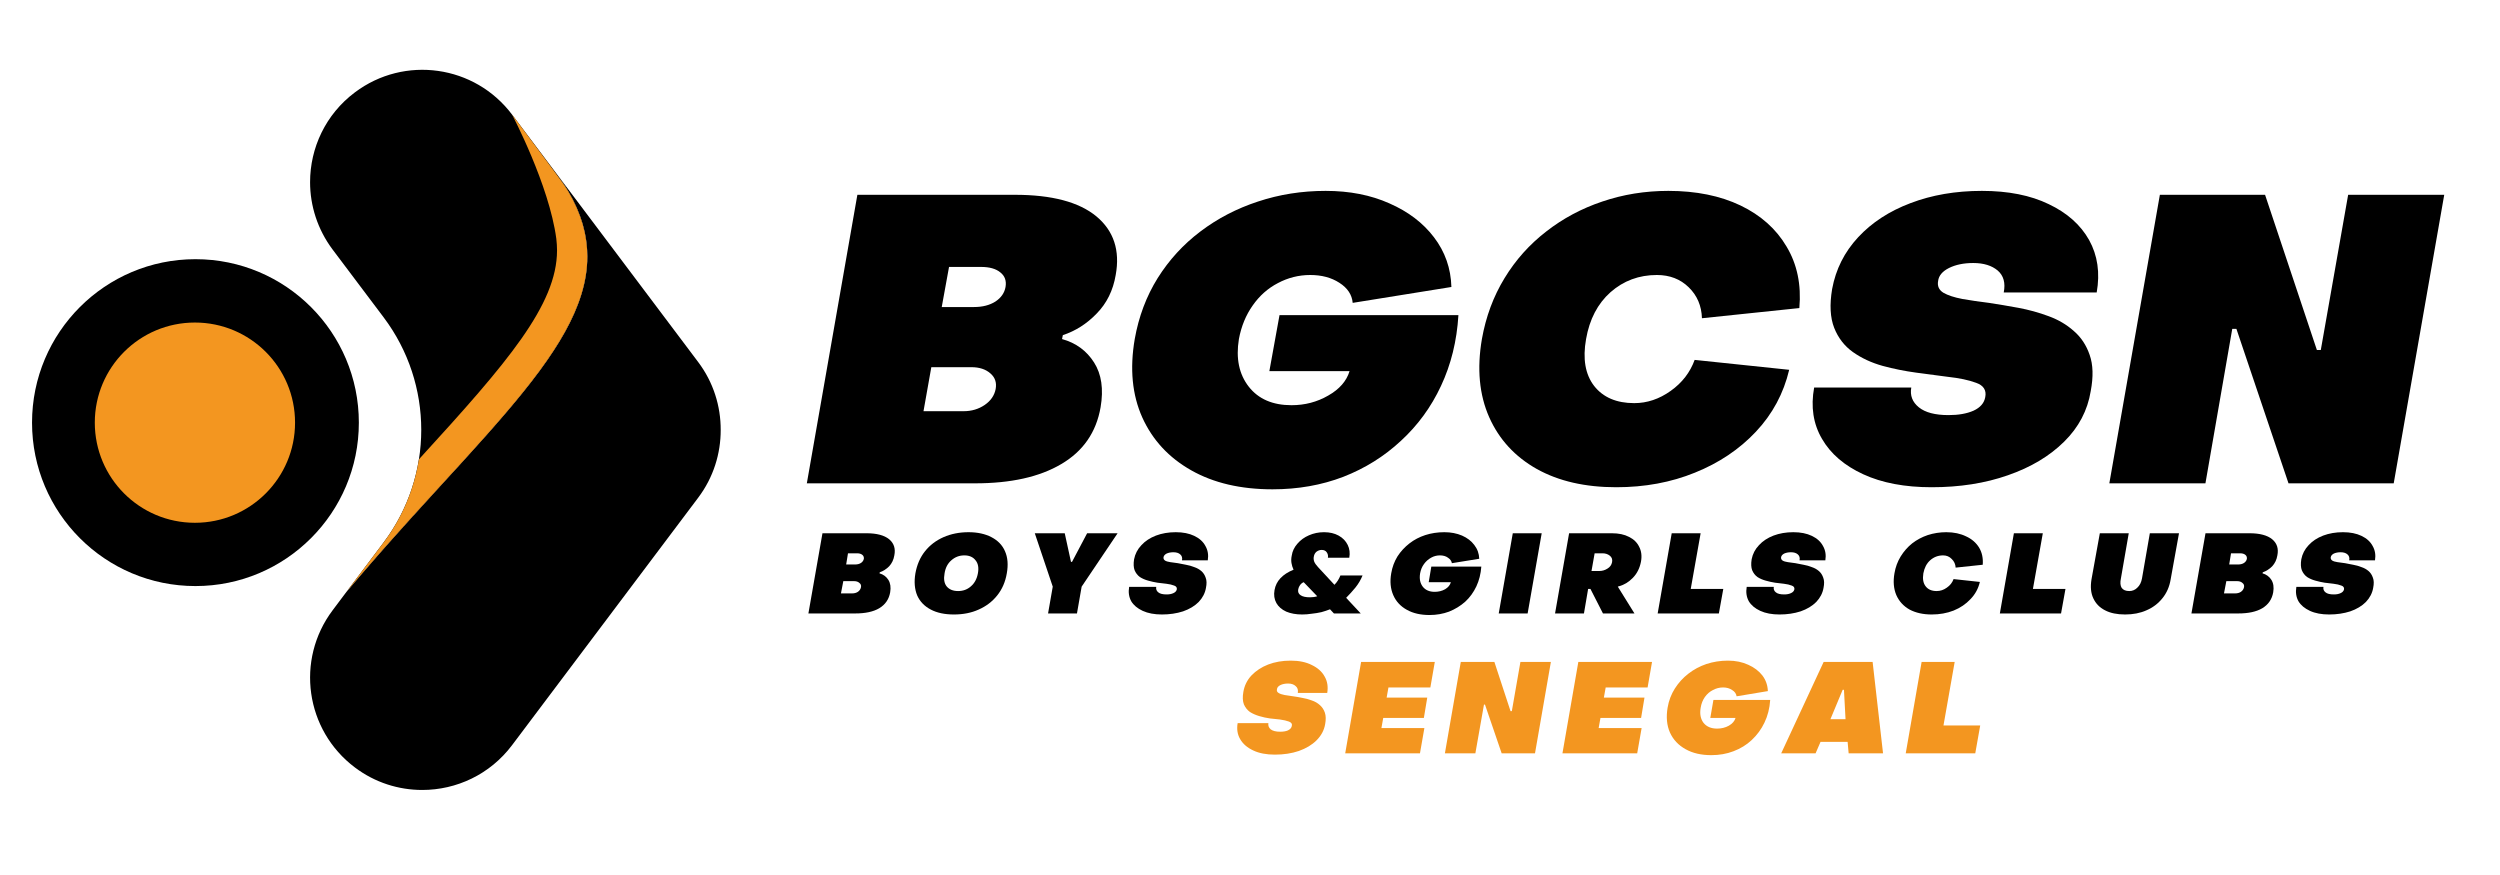
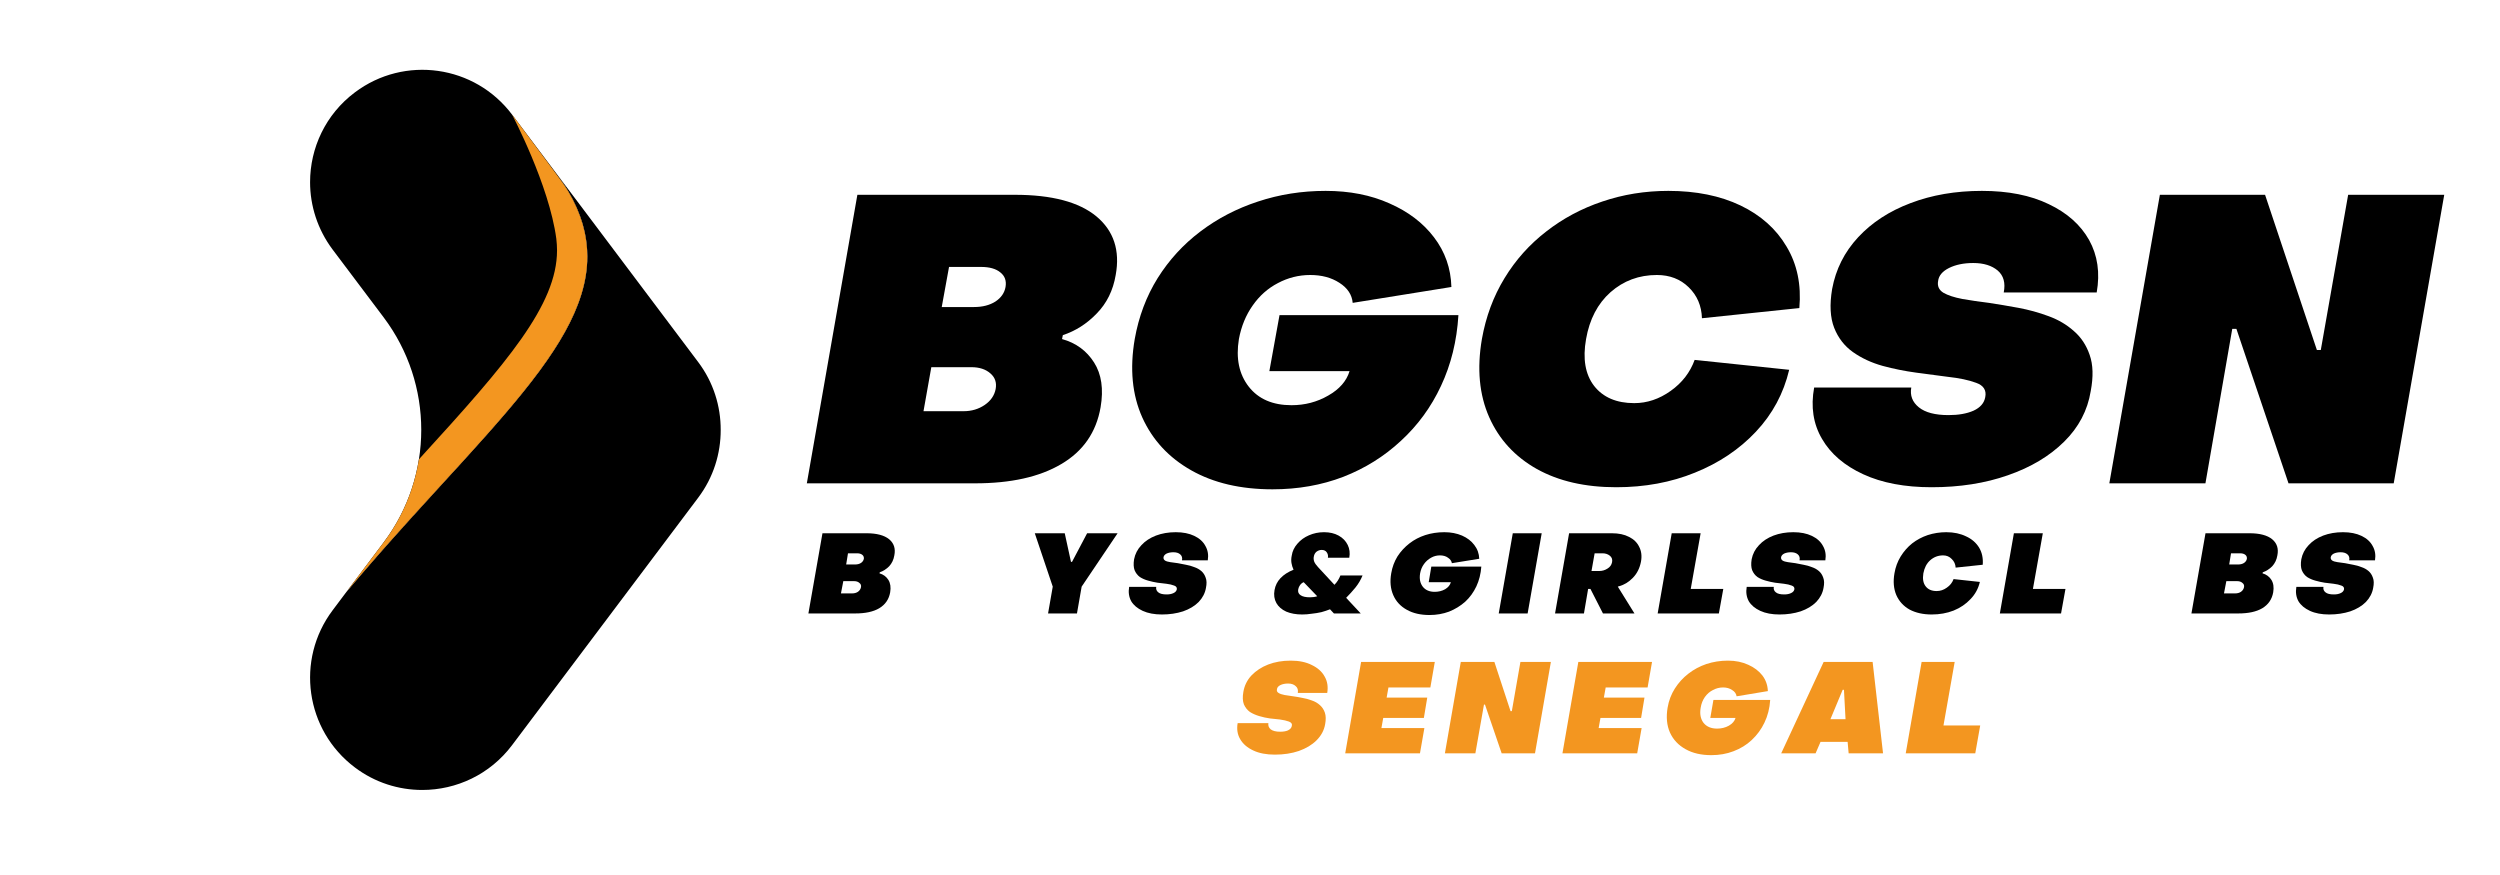
<svg xmlns="http://www.w3.org/2000/svg" width="200" viewBox="0 0 150 52.5" height="70" preserveAspectRatio="xMidYMid meet">
  <defs>
    <g />
    <clipPath id="9143e68b22">
      <path d="M 18 10 L 43.27 10 L 43.27 47.984 L 18 47.984 Z M 18 10 " clip-rule="nonzero" />
    </clipPath>
    <clipPath id="5a84f7311e">
      <path d="M 1.922 15.551 L 21.531 15.551 L 21.531 35.164 L 1.922 35.164 Z M 1.922 15.551 " clip-rule="nonzero" />
    </clipPath>
    <clipPath id="deb9ca6ff3">
-       <path d="M 11.727 15.551 C 6.312 15.551 1.922 19.941 1.922 25.359 C 1.922 30.773 6.312 35.164 11.727 35.164 C 17.141 35.164 21.531 30.773 21.531 25.359 C 21.531 19.941 17.141 15.551 11.727 15.551 Z M 11.727 15.551 " clip-rule="nonzero" />
-     </clipPath>
+       </clipPath>
    <clipPath id="ea6efb403d">
      <path d="M 5.688 19.352 L 17.703 19.352 L 17.703 31.367 L 5.688 31.367 Z M 5.688 19.352 " clip-rule="nonzero" />
    </clipPath>
    <clipPath id="ae2e6dd8b4">
-       <path d="M 11.695 19.352 C 8.375 19.352 5.688 22.039 5.688 25.359 C 5.688 28.676 8.375 31.367 11.695 31.367 C 15.012 31.367 17.703 28.676 17.703 25.359 C 17.703 22.039 15.012 19.352 11.695 19.352 Z M 11.695 19.352 " clip-rule="nonzero" />
-     </clipPath>
+       </clipPath>
  </defs>
  <path fill="#000000" d="M 20.801 35.496 L 23.02 32.543 C 26.027 28.547 26.027 23.039 23.02 19.043 L 19.957 14.973 C 19.047 13.758 18.605 12.336 18.605 10.93 C 18.605 8.883 19.531 6.863 21.293 5.543 C 24.266 3.305 28.488 3.902 30.723 6.875 L 33.453 10.504 C 39.055 18.191 30.562 23.887 20.801 35.496 " fill-opacity="1" fill-rule="nonzero" />
  <g clip-path="url(#9143e68b22)">
    <path fill="#000000" d="M 25.336 47.398 C 23.926 47.398 22.504 46.961 21.293 46.047 C 18.32 43.812 17.723 39.59 19.957 36.617 L 20.793 35.504 L 20.801 35.496 C 30.562 23.887 39.055 18.191 33.453 10.504 L 41.891 21.723 C 42.809 22.941 43.246 24.375 43.242 25.793 C 43.246 27.211 42.809 28.645 41.891 29.863 L 30.723 44.711 C 29.398 46.473 27.379 47.398 25.336 47.398 " fill-opacity="1" fill-rule="nonzero" />
  </g>
  <path fill="#000000" d="M 20.801 35.496 C 21.051 35.199 21.297 34.906 21.547 34.617 C 21.539 34.625 21.535 34.629 21.527 34.637 C 21.289 34.918 21.043 35.207 20.801 35.496 M 20.855 35.422 L 23.016 32.547 C 24.148 31.043 24.852 29.328 25.133 27.559 C 25.137 27.559 25.137 27.559 25.137 27.559 C 24.855 29.324 24.148 31.043 23.02 32.543 L 20.855 35.422 M 23.34 32.562 C 23.836 32.004 24.32 31.465 24.801 30.934 C 24.328 31.457 23.844 31.996 23.355 32.543 C 23.352 32.551 23.348 32.555 23.34 32.562 M 24.805 30.93 C 24.809 30.926 24.809 30.926 24.812 30.922 C 24.809 30.926 24.809 30.926 24.805 30.93 M 24.82 30.914 L 24.82 30.914 " fill-opacity="1" fill-rule="nonzero" />
  <path fill="#f39620" d="M 20.801 35.496 L 20.855 35.422 L 23.02 32.543 C 24.148 31.043 24.855 29.324 25.137 27.559 C 25.172 27.516 25.211 27.477 25.246 27.438 C 30.418 21.781 33.422 18.297 33.422 15.023 C 33.422 14.789 33.406 14.559 33.379 14.324 C 32.949 11.086 30.723 6.875 30.723 6.875 C 31.605 8.062 33.484 10.57 33.738 10.941 C 33.883 11.152 34.023 11.363 34.098 11.492 C 34.883 12.828 35.238 14.117 35.238 15.395 C 35.238 18.375 33.309 21.309 30.359 24.762 C 30.25 24.891 30.137 25.02 30.023 25.152 C 29.941 25.25 29.852 25.352 29.766 25.449 C 29.559 25.688 29.344 25.926 29.129 26.172 C 29.113 26.188 29.102 26.203 29.086 26.219 C 28.844 26.492 28.594 26.77 28.34 27.051 C 28.266 27.133 28.195 27.211 28.121 27.293 C 27.922 27.512 27.723 27.734 27.52 27.957 C 27.359 28.133 27.199 28.305 27.035 28.484 C 26.324 29.262 25.582 30.07 24.82 30.914 C 24.816 30.918 24.812 30.922 24.812 30.922 C 24.809 30.926 24.809 30.926 24.805 30.93 C 24.805 30.93 24.801 30.934 24.801 30.934 C 24.32 31.465 23.836 32.004 23.34 32.562 C 23.199 32.723 23.055 32.883 22.91 33.047 C 22.68 33.309 22.449 33.574 22.215 33.844 C 21.992 34.098 21.77 34.355 21.547 34.617 C 21.297 34.906 21.051 35.199 20.801 35.496 " fill-opacity="1" fill-rule="nonzero" />
  <path fill="#000000" d="M 20.801 35.496 C 21.043 35.207 21.289 34.918 21.527 34.637 C 21.285 34.922 21.043 35.207 20.801 35.496 M 23.355 32.543 C 23.844 31.996 24.328 31.457 24.801 30.934 C 24.801 30.934 24.805 30.93 24.805 30.93 C 24.809 30.926 24.809 30.926 24.812 30.922 C 24.812 30.922 24.816 30.918 24.82 30.914 C 25.582 30.07 26.324 29.262 27.035 28.484 C 25.875 29.754 24.637 31.102 23.355 32.543 M 28.34 27.051 C 28.594 26.77 28.844 26.492 29.086 26.219 C 28.844 26.492 28.594 26.77 28.34 27.051 M 29.766 25.449 C 29.852 25.352 29.941 25.25 30.023 25.152 C 29.961 25.227 29.895 25.301 29.828 25.375 C 29.809 25.402 29.789 25.426 29.766 25.449 " fill-opacity="1" fill-rule="nonzero" />
  <g clip-path="url(#5a84f7311e)">
    <g clip-path="url(#deb9ca6ff3)">
      <path fill="#000000" d="M 1.922 15.551 L 21.531 15.551 L 21.531 35.164 L 1.922 35.164 Z M 1.922 15.551 " fill-opacity="1" fill-rule="nonzero" />
    </g>
  </g>
  <g clip-path="url(#ea6efb403d)">
    <g clip-path="url(#ae2e6dd8b4)">
      <path fill="#f39620" d="M 5.688 19.352 L 17.703 19.352 L 17.703 31.367 L 5.688 31.367 Z M 5.688 19.352 " fill-opacity="1" fill-rule="nonzero" />
    </g>
  </g>
  <g fill="#000000" fill-opacity="1">
    <g transform="translate(48.551, 29)">
      <g>
        <path d="M -0.141 0 L 2.891 -17.312 L 12.344 -17.312 C 14.562 -17.312 16.191 -16.879 17.234 -16.016 C 18.273 -15.148 18.66 -13.977 18.391 -12.5 C 18.234 -11.57 17.852 -10.801 17.25 -10.188 C 16.656 -9.57 15.977 -9.141 15.219 -8.891 L 15.172 -8.656 C 16.004 -8.426 16.645 -7.957 17.094 -7.25 C 17.539 -6.551 17.672 -5.656 17.484 -4.562 C 17.223 -3.062 16.438 -1.926 15.125 -1.156 C 13.82 -0.383 12.098 0 9.953 0 Z M 7.953 -10.578 L 9.891 -10.578 C 10.398 -10.578 10.828 -10.688 11.172 -10.906 C 11.516 -11.133 11.719 -11.426 11.781 -11.781 C 11.844 -12.156 11.738 -12.445 11.469 -12.656 C 11.207 -12.875 10.82 -12.984 10.312 -12.984 L 8.391 -12.984 Z M 6.859 -4.328 L 9.266 -4.328 C 9.742 -4.328 10.164 -4.453 10.531 -4.703 C 10.895 -4.953 11.113 -5.27 11.188 -5.656 C 11.258 -6.039 11.156 -6.352 10.875 -6.594 C 10.594 -6.844 10.211 -6.969 9.734 -6.969 L 7.328 -6.969 Z M 6.859 -4.328 " />
      </g>
    </g>
  </g>
  <g fill="#000000" fill-opacity="1">
    <g transform="translate(67.193, 29)">
      <g>
        <path d="M 9.156 0.359 C 7.25 0.359 5.625 -0.02 4.281 -0.781 C 2.938 -1.539 1.957 -2.598 1.344 -3.953 C 0.738 -5.305 0.586 -6.875 0.891 -8.656 C 1.129 -10 1.586 -11.219 2.266 -12.312 C 2.953 -13.406 3.805 -14.336 4.828 -15.109 C 5.859 -15.891 7.008 -16.488 8.281 -16.906 C 9.562 -17.332 10.914 -17.547 12.344 -17.547 C 13.781 -17.547 15.055 -17.297 16.172 -16.797 C 17.297 -16.305 18.188 -15.629 18.844 -14.766 C 19.508 -13.898 19.859 -12.906 19.891 -11.781 L 13.969 -10.828 C 13.926 -11.316 13.66 -11.719 13.172 -12.031 C 12.691 -12.344 12.109 -12.5 11.422 -12.5 C 10.734 -12.5 10.086 -12.336 9.484 -12.016 C 8.879 -11.703 8.375 -11.254 7.969 -10.672 C 7.562 -10.098 7.285 -9.426 7.141 -8.656 C 6.953 -7.5 7.148 -6.547 7.734 -5.797 C 8.316 -5.055 9.172 -4.688 10.297 -4.688 C 11.098 -4.688 11.832 -4.879 12.5 -5.266 C 13.176 -5.648 13.602 -6.141 13.781 -6.734 L 8.969 -6.734 L 9.578 -10.094 L 20.312 -10.094 C 20.219 -8.539 19.867 -7.125 19.266 -5.844 C 18.672 -4.57 17.867 -3.473 16.859 -2.547 C 15.859 -1.617 14.707 -0.898 13.406 -0.391 C 12.102 0.109 10.688 0.359 9.156 0.359 Z M 9.156 0.359 " />
      </g>
    </g>
  </g>
  <g fill="#000000" fill-opacity="1">
    <g transform="translate(88.023, 29)">
      <g>
        <path d="M 8.953 0.234 C 7.086 0.234 5.5 -0.129 4.188 -0.859 C 2.875 -1.598 1.922 -2.633 1.328 -3.969 C 0.734 -5.312 0.586 -6.875 0.891 -8.656 C 1.129 -10 1.582 -11.219 2.25 -12.312 C 2.914 -13.406 3.75 -14.336 4.75 -15.109 C 5.75 -15.891 6.867 -16.488 8.109 -16.906 C 9.359 -17.332 10.68 -17.547 12.078 -17.547 C 13.742 -17.547 15.188 -17.254 16.406 -16.672 C 17.625 -16.086 18.547 -15.266 19.172 -14.203 C 19.805 -13.148 20.062 -11.922 19.938 -10.516 L 14.094 -9.906 C 14.07 -10.656 13.805 -11.273 13.297 -11.766 C 12.797 -12.254 12.16 -12.5 11.391 -12.5 C 10.316 -12.5 9.391 -12.156 8.609 -11.469 C 7.836 -10.781 7.348 -9.844 7.141 -8.656 C 6.93 -7.469 7.094 -6.531 7.625 -5.844 C 8.164 -5.156 8.969 -4.812 10.031 -4.812 C 10.801 -4.812 11.531 -5.055 12.219 -5.547 C 12.906 -6.035 13.383 -6.656 13.656 -7.406 L 19.328 -6.812 C 18.992 -5.395 18.328 -4.156 17.328 -3.094 C 16.336 -2.039 15.117 -1.223 13.672 -0.641 C 12.234 -0.055 10.66 0.234 8.953 0.234 Z M 8.953 0.234 " />
      </g>
    </g>
  </g>
  <g fill="#000000" fill-opacity="1">
    <g transform="translate(108.396, 29)">
      <g>
        <path d="M 7.5 0.234 C 5.895 0.234 4.523 -0.023 3.391 -0.547 C 2.266 -1.066 1.441 -1.773 0.922 -2.672 C 0.398 -3.566 0.242 -4.594 0.453 -5.75 L 6.281 -5.75 C 6.195 -5.27 6.348 -4.875 6.734 -4.562 C 7.117 -4.25 7.711 -4.094 8.516 -4.094 C 9.109 -4.094 9.609 -4.18 10.016 -4.359 C 10.422 -4.547 10.656 -4.816 10.719 -5.172 C 10.801 -5.586 10.617 -5.875 10.172 -6.031 C 9.734 -6.195 9.164 -6.316 8.469 -6.391 C 7.883 -6.473 7.254 -6.555 6.578 -6.641 C 5.898 -6.734 5.227 -6.867 4.562 -7.047 C 3.895 -7.234 3.301 -7.508 2.781 -7.875 C 2.27 -8.238 1.895 -8.723 1.656 -9.328 C 1.414 -9.941 1.375 -10.719 1.531 -11.656 C 1.75 -12.844 2.27 -13.879 3.094 -14.766 C 3.914 -15.648 4.961 -16.332 6.234 -16.812 C 7.516 -17.301 8.941 -17.547 10.516 -17.547 C 12.098 -17.547 13.438 -17.281 14.531 -16.75 C 15.633 -16.227 16.441 -15.508 16.953 -14.594 C 17.461 -13.676 17.613 -12.629 17.406 -11.453 L 11.828 -11.453 C 11.941 -12.023 11.82 -12.461 11.469 -12.766 C 11.113 -13.066 10.625 -13.219 10 -13.219 C 9.426 -13.219 8.941 -13.117 8.547 -12.922 C 8.148 -12.723 7.93 -12.461 7.891 -12.141 C 7.836 -11.836 7.941 -11.602 8.203 -11.438 C 8.473 -11.281 8.852 -11.156 9.344 -11.062 C 9.832 -10.977 10.363 -10.898 10.938 -10.828 C 11.5 -10.742 12.086 -10.645 12.703 -10.531 C 13.328 -10.414 13.93 -10.25 14.516 -10.031 C 15.098 -9.82 15.602 -9.523 16.031 -9.141 C 16.469 -8.766 16.785 -8.285 16.984 -7.703 C 17.191 -7.117 17.211 -6.395 17.047 -5.531 C 16.859 -4.375 16.328 -3.363 15.453 -2.5 C 14.578 -1.633 13.453 -0.961 12.078 -0.484 C 10.711 -0.004 9.188 0.234 7.5 0.234 Z M 7.5 0.234 " />
      </g>
    </g>
  </g>
  <g fill="#000000" fill-opacity="1">
    <g transform="translate(126.701, 29)">
      <g>
        <path d="M -0.141 0 L 2.891 -17.312 L 9.203 -17.312 L 12.312 -8 L 12.547 -8 L 14.188 -17.312 L 19.953 -17.312 L 16.922 0 L 10.609 0 L 7.484 -9.266 L 7.234 -9.266 L 5.625 0 Z M -0.141 0 " />
      </g>
    </g>
  </g>
  <g fill="#000000" fill-opacity="1">
    <g transform="translate(48.551, 36.807)">
      <g>
        <path d="M -0.047 0 L 0.797 -4.812 L 3.438 -4.812 C 4.051 -4.812 4.504 -4.691 4.797 -4.453 C 5.086 -4.211 5.191 -3.891 5.109 -3.484 C 5.066 -3.223 4.961 -3.004 4.797 -2.828 C 4.629 -2.66 4.441 -2.539 4.234 -2.469 L 4.219 -2.406 C 4.445 -2.344 4.625 -2.211 4.75 -2.016 C 4.875 -1.816 4.91 -1.566 4.859 -1.266 C 4.785 -0.848 4.566 -0.531 4.203 -0.312 C 3.848 -0.102 3.367 0 2.766 0 Z M 2.219 -2.938 L 2.75 -2.938 C 2.895 -2.938 3.016 -2.969 3.109 -3.031 C 3.203 -3.094 3.258 -3.176 3.281 -3.281 C 3.289 -3.383 3.258 -3.461 3.188 -3.516 C 3.113 -3.578 3.008 -3.609 2.875 -3.609 L 2.328 -3.609 Z M 1.906 -1.203 L 2.578 -1.203 C 2.711 -1.203 2.828 -1.234 2.922 -1.297 C 3.023 -1.367 3.086 -1.461 3.109 -1.578 C 3.129 -1.68 3.098 -1.766 3.016 -1.828 C 2.941 -1.898 2.836 -1.938 2.703 -1.938 L 2.047 -1.938 Z M 1.906 -1.203 " />
      </g>
    </g>
  </g>
  <g fill="#000000" fill-opacity="1">
    <g transform="translate(54.674, 36.807)">
      <g>
-         <path d="M 2.562 0.062 C 2.008 0.062 1.547 -0.035 1.172 -0.234 C 0.797 -0.43 0.523 -0.711 0.359 -1.078 C 0.203 -1.453 0.164 -1.895 0.25 -2.406 C 0.344 -2.926 0.535 -3.367 0.828 -3.734 C 1.117 -4.098 1.488 -4.379 1.938 -4.578 C 2.383 -4.773 2.883 -4.875 3.438 -4.875 C 3.977 -4.875 4.438 -4.773 4.812 -4.578 C 5.195 -4.379 5.469 -4.098 5.625 -3.734 C 5.789 -3.367 5.828 -2.926 5.734 -2.406 C 5.648 -1.895 5.457 -1.453 5.156 -1.078 C 4.863 -0.711 4.492 -0.43 4.047 -0.234 C 3.609 -0.035 3.113 0.062 2.562 0.062 Z M 2.812 -1.344 C 3.113 -1.344 3.367 -1.438 3.578 -1.625 C 3.797 -1.812 3.938 -2.07 4 -2.406 C 4.062 -2.738 4.016 -3 3.859 -3.188 C 3.711 -3.383 3.488 -3.484 3.188 -3.484 C 2.883 -3.484 2.625 -3.383 2.406 -3.188 C 2.188 -3 2.051 -2.738 2 -2.406 C 1.938 -2.07 1.977 -1.812 2.125 -1.625 C 2.281 -1.438 2.508 -1.344 2.812 -1.344 Z M 2.812 -1.344 " />
-       </g>
+         </g>
    </g>
  </g>
  <g fill="#000000" fill-opacity="1">
    <g transform="translate(61.54, 36.807)">
      <g>
        <path d="M 1.344 0 L 1.625 -1.609 L 0.547 -4.812 L 2.344 -4.812 L 2.719 -3.094 L 2.781 -3.094 L 3.688 -4.812 L 5.516 -4.812 L 3.359 -1.609 L 3.078 0 Z M 1.344 0 " />
      </g>
    </g>
  </g>
  <g fill="#000000" fill-opacity="1">
    <g transform="translate(67.623, 36.807)">
      <g>
        <path d="M 2.094 0.062 C 1.645 0.062 1.258 -0.008 0.938 -0.156 C 0.625 -0.301 0.395 -0.492 0.25 -0.734 C 0.113 -0.984 0.07 -1.27 0.125 -1.594 L 1.75 -1.594 C 1.727 -1.457 1.77 -1.348 1.875 -1.266 C 1.977 -1.18 2.145 -1.141 2.375 -1.141 C 2.531 -1.141 2.664 -1.164 2.781 -1.219 C 2.895 -1.27 2.961 -1.344 2.984 -1.438 C 3.004 -1.551 2.953 -1.629 2.828 -1.672 C 2.703 -1.723 2.547 -1.758 2.359 -1.781 C 2.191 -1.801 2.016 -1.82 1.828 -1.844 C 1.641 -1.875 1.453 -1.914 1.266 -1.969 C 1.078 -2.02 0.91 -2.094 0.766 -2.188 C 0.629 -2.289 0.523 -2.426 0.453 -2.594 C 0.391 -2.758 0.379 -2.977 0.422 -3.25 C 0.484 -3.57 0.629 -3.852 0.859 -4.094 C 1.086 -4.344 1.379 -4.535 1.734 -4.672 C 2.086 -4.805 2.484 -4.875 2.922 -4.875 C 3.359 -4.875 3.727 -4.801 4.031 -4.656 C 4.344 -4.508 4.566 -4.305 4.703 -4.047 C 4.848 -3.797 4.895 -3.508 4.844 -3.188 L 3.297 -3.188 C 3.328 -3.344 3.289 -3.461 3.188 -3.547 C 3.094 -3.629 2.957 -3.672 2.781 -3.672 C 2.625 -3.672 2.488 -3.645 2.375 -3.594 C 2.27 -3.539 2.207 -3.469 2.188 -3.375 C 2.176 -3.289 2.207 -3.223 2.281 -3.172 C 2.352 -3.129 2.457 -3.098 2.594 -3.078 C 2.727 -3.055 2.879 -3.035 3.047 -3.016 C 3.203 -2.984 3.363 -2.953 3.531 -2.922 C 3.707 -2.891 3.875 -2.844 4.031 -2.781 C 4.195 -2.727 4.336 -2.648 4.453 -2.547 C 4.578 -2.441 4.664 -2.305 4.719 -2.141 C 4.781 -1.984 4.785 -1.781 4.734 -1.531 C 4.68 -1.219 4.535 -0.938 4.297 -0.688 C 4.055 -0.445 3.742 -0.258 3.359 -0.125 C 2.973 0 2.551 0.062 2.094 0.062 Z M 2.094 0.062 " />
      </g>
    </g>
  </g>
  <g fill="#000000" fill-opacity="1">
    <g transform="translate(73.653, 36.807)">
      <g />
    </g>
  </g>
  <g fill="#000000" fill-opacity="1">
    <g transform="translate(76.363, 36.807)">
      <g>
        <path d="M 1.766 0.062 C 1.398 0.062 1.082 0.004 0.812 -0.109 C 0.539 -0.234 0.344 -0.406 0.219 -0.625 C 0.094 -0.852 0.055 -1.113 0.109 -1.406 C 0.203 -1.945 0.582 -2.352 1.25 -2.625 C 1.188 -2.758 1.145 -2.895 1.125 -3.031 C 1.102 -3.176 1.109 -3.32 1.141 -3.469 C 1.18 -3.738 1.297 -3.977 1.484 -4.188 C 1.672 -4.406 1.898 -4.57 2.172 -4.688 C 2.453 -4.812 2.754 -4.875 3.078 -4.875 C 3.422 -4.875 3.711 -4.805 3.953 -4.672 C 4.203 -4.535 4.383 -4.348 4.5 -4.109 C 4.613 -3.879 4.645 -3.625 4.594 -3.344 L 3.312 -3.344 C 3.332 -3.457 3.312 -3.562 3.25 -3.656 C 3.188 -3.758 3.082 -3.812 2.938 -3.812 C 2.82 -3.812 2.719 -3.773 2.625 -3.703 C 2.539 -3.629 2.488 -3.535 2.469 -3.422 C 2.445 -3.328 2.453 -3.227 2.484 -3.125 C 2.523 -3.02 2.602 -2.906 2.719 -2.781 L 3.703 -1.719 C 3.859 -1.875 3.977 -2.062 4.062 -2.281 L 5.391 -2.281 C 5.285 -2.02 5.145 -1.781 4.969 -1.562 C 4.789 -1.344 4.602 -1.133 4.406 -0.938 L 5.281 0 L 3.672 0 L 3.438 -0.25 C 3.281 -0.188 3.109 -0.129 2.922 -0.078 C 2.734 -0.035 2.539 -0.004 2.344 0.016 C 2.145 0.047 1.953 0.062 1.766 0.062 Z M 2.234 -0.969 C 2.391 -0.969 2.535 -0.988 2.672 -1.031 L 1.859 -1.875 C 1.773 -1.844 1.703 -1.785 1.641 -1.703 C 1.586 -1.629 1.551 -1.547 1.531 -1.453 C 1.5 -1.297 1.547 -1.176 1.672 -1.094 C 1.797 -1.008 1.984 -0.969 2.234 -0.969 Z M 2.234 -0.969 " />
      </g>
    </g>
  </g>
  <g fill="#000000" fill-opacity="1">
    <g transform="translate(83.223, 36.807)">
      <g>
        <path d="M 2.547 0.094 C 2.016 0.094 1.562 -0.008 1.188 -0.219 C 0.812 -0.426 0.539 -0.719 0.375 -1.094 C 0.207 -1.477 0.164 -1.914 0.25 -2.406 C 0.312 -2.781 0.438 -3.117 0.625 -3.422 C 0.82 -3.723 1.062 -3.984 1.344 -4.203 C 1.625 -4.422 1.941 -4.586 2.297 -4.703 C 2.648 -4.816 3.031 -4.875 3.438 -4.875 C 3.832 -4.875 4.188 -4.805 4.5 -4.672 C 4.812 -4.535 5.055 -4.348 5.234 -4.109 C 5.422 -3.867 5.52 -3.594 5.531 -3.281 L 3.891 -3.016 C 3.867 -3.148 3.789 -3.258 3.656 -3.344 C 3.531 -3.438 3.367 -3.484 3.172 -3.484 C 2.984 -3.484 2.805 -3.438 2.641 -3.344 C 2.473 -3.25 2.332 -3.125 2.219 -2.969 C 2.102 -2.812 2.023 -2.625 1.984 -2.406 C 1.93 -2.082 1.984 -1.816 2.141 -1.609 C 2.305 -1.398 2.547 -1.297 2.859 -1.297 C 3.086 -1.297 3.297 -1.348 3.484 -1.453 C 3.672 -1.566 3.785 -1.707 3.828 -1.875 L 2.5 -1.875 L 2.656 -2.812 L 5.656 -2.812 C 5.625 -2.375 5.523 -1.977 5.359 -1.625 C 5.191 -1.27 4.969 -0.961 4.688 -0.703 C 4.406 -0.453 4.082 -0.254 3.719 -0.109 C 3.363 0.023 2.973 0.094 2.547 0.094 Z M 2.547 0.094 " />
      </g>
    </g>
  </g>
  <g fill="#000000" fill-opacity="1">
    <g transform="translate(89.955, 36.807)">
      <g>
        <path d="M -0.031 0 L 0.812 -4.812 L 2.547 -4.812 L 1.703 0 Z M -0.031 0 " />
      </g>
    </g>
  </g>
  <g fill="#000000" fill-opacity="1">
    <g transform="translate(93.334, 36.807)">
      <g>
        <path d="M -0.031 0 L 0.812 -4.812 L 3.375 -4.812 C 3.789 -4.812 4.133 -4.738 4.406 -4.594 C 4.688 -4.457 4.891 -4.258 5.016 -4 C 5.148 -3.75 5.188 -3.453 5.125 -3.109 C 5.051 -2.723 4.891 -2.398 4.641 -2.141 C 4.391 -1.879 4.102 -1.707 3.781 -1.625 L 3.734 -1.609 L 4.734 0 L 2.844 0 L 2.094 -1.469 L 1.953 -1.469 L 1.703 0 Z M 2.156 -2.547 L 2.625 -2.547 C 2.801 -2.547 2.961 -2.594 3.109 -2.688 C 3.266 -2.781 3.359 -2.91 3.391 -3.078 C 3.422 -3.242 3.375 -3.375 3.25 -3.469 C 3.133 -3.562 2.988 -3.609 2.812 -3.609 L 2.344 -3.609 Z M 2.156 -2.547 " />
      </g>
    </g>
  </g>
  <g fill="#000000" fill-opacity="1">
    <g transform="translate(99.491, 36.807)">
      <g>
        <path d="M -0.031 0 L 0.812 -4.812 L 2.547 -4.812 L 1.953 -1.469 L 3.906 -1.469 L 3.641 0 Z M -0.031 0 " />
      </g>
    </g>
  </g>
  <g fill="#000000" fill-opacity="1">
    <g transform="translate(104.677, 36.807)">
      <g>
        <path d="M 2.094 0.062 C 1.645 0.062 1.258 -0.008 0.938 -0.156 C 0.625 -0.301 0.395 -0.492 0.25 -0.734 C 0.113 -0.984 0.07 -1.27 0.125 -1.594 L 1.75 -1.594 C 1.727 -1.457 1.77 -1.348 1.875 -1.266 C 1.977 -1.18 2.145 -1.141 2.375 -1.141 C 2.531 -1.141 2.664 -1.164 2.781 -1.219 C 2.895 -1.27 2.961 -1.344 2.984 -1.438 C 3.004 -1.551 2.953 -1.629 2.828 -1.672 C 2.703 -1.723 2.547 -1.758 2.359 -1.781 C 2.191 -1.801 2.016 -1.82 1.828 -1.844 C 1.641 -1.875 1.453 -1.914 1.266 -1.969 C 1.078 -2.02 0.91 -2.094 0.766 -2.188 C 0.629 -2.289 0.523 -2.426 0.453 -2.594 C 0.391 -2.758 0.379 -2.977 0.422 -3.25 C 0.484 -3.57 0.629 -3.852 0.859 -4.094 C 1.086 -4.344 1.379 -4.535 1.734 -4.672 C 2.086 -4.805 2.484 -4.875 2.922 -4.875 C 3.359 -4.875 3.727 -4.801 4.031 -4.656 C 4.344 -4.508 4.566 -4.305 4.703 -4.047 C 4.848 -3.797 4.895 -3.508 4.844 -3.188 L 3.297 -3.188 C 3.328 -3.344 3.289 -3.461 3.188 -3.547 C 3.094 -3.629 2.957 -3.672 2.781 -3.672 C 2.625 -3.672 2.488 -3.645 2.375 -3.594 C 2.27 -3.539 2.207 -3.469 2.188 -3.375 C 2.176 -3.289 2.207 -3.223 2.281 -3.172 C 2.352 -3.129 2.457 -3.098 2.594 -3.078 C 2.727 -3.055 2.879 -3.035 3.047 -3.016 C 3.203 -2.984 3.363 -2.953 3.531 -2.922 C 3.707 -2.891 3.875 -2.844 4.031 -2.781 C 4.195 -2.727 4.336 -2.648 4.453 -2.547 C 4.578 -2.441 4.664 -2.305 4.719 -2.141 C 4.781 -1.984 4.785 -1.781 4.734 -1.531 C 4.68 -1.219 4.535 -0.938 4.297 -0.688 C 4.055 -0.445 3.742 -0.258 3.359 -0.125 C 2.973 0 2.551 0.062 2.094 0.062 Z M 2.094 0.062 " />
      </g>
    </g>
  </g>
  <g fill="#000000" fill-opacity="1">
    <g transform="translate(110.707, 36.807)">
      <g />
    </g>
  </g>
  <g fill="#000000" fill-opacity="1">
    <g transform="translate(113.417, 36.807)">
      <g>
        <path d="M 2.484 0.062 C 1.973 0.062 1.531 -0.035 1.156 -0.234 C 0.789 -0.441 0.523 -0.734 0.359 -1.109 C 0.203 -1.484 0.164 -1.914 0.25 -2.406 C 0.312 -2.781 0.438 -3.117 0.625 -3.422 C 0.812 -3.723 1.039 -3.984 1.312 -4.203 C 1.594 -4.422 1.906 -4.586 2.25 -4.703 C 2.602 -4.816 2.973 -4.875 3.359 -4.875 C 3.816 -4.875 4.211 -4.789 4.547 -4.625 C 4.891 -4.469 5.148 -4.242 5.328 -3.953 C 5.504 -3.66 5.578 -3.316 5.547 -2.922 L 3.922 -2.75 C 3.91 -2.957 3.832 -3.129 3.688 -3.266 C 3.551 -3.41 3.379 -3.484 3.172 -3.484 C 2.867 -3.484 2.609 -3.383 2.391 -3.188 C 2.18 -3 2.047 -2.738 1.984 -2.406 C 1.93 -2.07 1.977 -1.812 2.125 -1.625 C 2.27 -1.438 2.488 -1.344 2.781 -1.344 C 3 -1.344 3.203 -1.41 3.391 -1.547 C 3.586 -1.68 3.723 -1.852 3.797 -2.062 L 5.375 -1.891 C 5.281 -1.492 5.094 -1.148 4.812 -0.859 C 4.539 -0.566 4.203 -0.336 3.797 -0.172 C 3.398 -0.016 2.961 0.062 2.484 0.062 Z M 2.484 0.062 " />
      </g>
    </g>
  </g>
  <g fill="#000000" fill-opacity="1">
    <g transform="translate(120.022, 36.807)">
      <g>
        <path d="M -0.031 0 L 0.812 -4.812 L 2.547 -4.812 L 1.953 -1.469 L 3.906 -1.469 L 3.641 0 Z M -0.031 0 " />
      </g>
    </g>
  </g>
  <g fill="#000000" fill-opacity="1">
    <g transform="translate(125.209, 36.807)">
      <g>
-         <path d="M 2.297 0.062 C 1.816 0.062 1.414 -0.02 1.094 -0.188 C 0.77 -0.352 0.535 -0.594 0.391 -0.906 C 0.242 -1.219 0.207 -1.598 0.281 -2.047 L 0.781 -4.812 L 2.516 -4.812 L 2.047 -2.109 C 1.992 -1.859 2.008 -1.664 2.094 -1.531 C 2.188 -1.406 2.336 -1.344 2.547 -1.344 C 2.734 -1.344 2.895 -1.41 3.031 -1.547 C 3.176 -1.68 3.27 -1.867 3.312 -2.109 L 3.781 -4.812 L 5.531 -4.812 L 5.031 -2.047 C 4.957 -1.598 4.789 -1.219 4.531 -0.906 C 4.281 -0.594 3.961 -0.352 3.578 -0.188 C 3.203 -0.02 2.773 0.062 2.297 0.062 Z M 2.297 0.062 " />
-       </g>
+         </g>
    </g>
  </g>
  <g fill="#000000" fill-opacity="1">
    <g transform="translate(131.533, 36.807)">
      <g>
        <path d="M -0.047 0 L 0.797 -4.812 L 3.438 -4.812 C 4.051 -4.812 4.504 -4.691 4.797 -4.453 C 5.086 -4.211 5.191 -3.891 5.109 -3.484 C 5.066 -3.223 4.961 -3.004 4.797 -2.828 C 4.629 -2.66 4.441 -2.539 4.234 -2.469 L 4.219 -2.406 C 4.445 -2.344 4.625 -2.211 4.75 -2.016 C 4.875 -1.816 4.91 -1.566 4.859 -1.266 C 4.785 -0.848 4.566 -0.531 4.203 -0.312 C 3.848 -0.102 3.367 0 2.766 0 Z M 2.219 -2.938 L 2.75 -2.938 C 2.895 -2.938 3.016 -2.969 3.109 -3.031 C 3.203 -3.094 3.258 -3.176 3.281 -3.281 C 3.289 -3.383 3.258 -3.461 3.188 -3.516 C 3.113 -3.578 3.008 -3.609 2.875 -3.609 L 2.328 -3.609 Z M 1.906 -1.203 L 2.578 -1.203 C 2.711 -1.203 2.828 -1.234 2.922 -1.297 C 3.023 -1.367 3.086 -1.461 3.109 -1.578 C 3.129 -1.68 3.098 -1.766 3.016 -1.828 C 2.941 -1.898 2.836 -1.938 2.703 -1.938 L 2.047 -1.938 Z M 1.906 -1.203 " />
      </g>
    </g>
  </g>
  <g fill="#000000" fill-opacity="1">
    <g transform="translate(137.656, 36.807)">
      <g>
        <path d="M 2.094 0.062 C 1.645 0.062 1.258 -0.008 0.938 -0.156 C 0.625 -0.301 0.395 -0.492 0.25 -0.734 C 0.113 -0.984 0.07 -1.27 0.125 -1.594 L 1.75 -1.594 C 1.727 -1.457 1.77 -1.348 1.875 -1.266 C 1.977 -1.18 2.145 -1.141 2.375 -1.141 C 2.531 -1.141 2.664 -1.164 2.781 -1.219 C 2.895 -1.27 2.961 -1.344 2.984 -1.438 C 3.004 -1.551 2.953 -1.629 2.828 -1.672 C 2.703 -1.723 2.547 -1.758 2.359 -1.781 C 2.191 -1.801 2.016 -1.82 1.828 -1.844 C 1.641 -1.875 1.453 -1.914 1.266 -1.969 C 1.078 -2.02 0.91 -2.094 0.766 -2.188 C 0.629 -2.289 0.523 -2.426 0.453 -2.594 C 0.391 -2.758 0.379 -2.977 0.422 -3.25 C 0.484 -3.57 0.629 -3.852 0.859 -4.094 C 1.086 -4.344 1.379 -4.535 1.734 -4.672 C 2.086 -4.805 2.484 -4.875 2.922 -4.875 C 3.359 -4.875 3.727 -4.801 4.031 -4.656 C 4.344 -4.508 4.566 -4.305 4.703 -4.047 C 4.848 -3.797 4.895 -3.508 4.844 -3.188 L 3.297 -3.188 C 3.328 -3.344 3.289 -3.461 3.188 -3.547 C 3.094 -3.629 2.957 -3.672 2.781 -3.672 C 2.625 -3.672 2.488 -3.645 2.375 -3.594 C 2.27 -3.539 2.207 -3.469 2.188 -3.375 C 2.176 -3.289 2.207 -3.223 2.281 -3.172 C 2.352 -3.129 2.457 -3.098 2.594 -3.078 C 2.727 -3.055 2.879 -3.035 3.047 -3.016 C 3.203 -2.984 3.363 -2.953 3.531 -2.922 C 3.707 -2.891 3.875 -2.844 4.031 -2.781 C 4.195 -2.727 4.336 -2.648 4.453 -2.547 C 4.578 -2.441 4.664 -2.305 4.719 -2.141 C 4.781 -1.984 4.785 -1.781 4.734 -1.531 C 4.68 -1.219 4.535 -0.938 4.297 -0.688 C 4.055 -0.445 3.742 -0.258 3.359 -0.125 C 2.973 0 2.551 0.062 2.094 0.062 Z M 2.094 0.062 " />
      </g>
    </g>
  </g>
  <g fill="#f39620" fill-opacity="1">
    <g transform="translate(74.118, 45.2)">
      <g>
        <path d="M 2.375 0.078 C 1.863 0.078 1.43 -0.004 1.078 -0.172 C 0.723 -0.336 0.461 -0.562 0.297 -0.844 C 0.129 -1.125 0.078 -1.445 0.141 -1.812 L 1.984 -1.812 C 1.961 -1.664 2.008 -1.539 2.125 -1.438 C 2.25 -1.344 2.438 -1.297 2.688 -1.297 C 2.875 -1.297 3.031 -1.32 3.156 -1.375 C 3.289 -1.438 3.367 -1.523 3.391 -1.641 C 3.422 -1.766 3.363 -1.852 3.219 -1.906 C 3.082 -1.957 2.898 -2 2.672 -2.031 C 2.492 -2.051 2.297 -2.07 2.078 -2.094 C 1.859 -2.125 1.645 -2.172 1.438 -2.234 C 1.227 -2.297 1.039 -2.379 0.875 -2.484 C 0.719 -2.598 0.598 -2.75 0.516 -2.938 C 0.441 -3.133 0.43 -3.383 0.484 -3.688 C 0.547 -4.062 0.707 -4.391 0.969 -4.672 C 1.238 -4.953 1.57 -5.172 1.969 -5.328 C 2.375 -5.484 2.828 -5.562 3.328 -5.562 C 3.828 -5.562 4.25 -5.473 4.594 -5.297 C 4.945 -5.129 5.203 -4.898 5.359 -4.609 C 5.523 -4.328 5.578 -4 5.516 -3.625 L 3.75 -3.625 C 3.781 -3.801 3.738 -3.938 3.625 -4.031 C 3.52 -4.133 3.367 -4.188 3.172 -4.188 C 2.984 -4.188 2.828 -4.156 2.703 -4.094 C 2.578 -4.031 2.508 -3.945 2.5 -3.844 C 2.477 -3.75 2.508 -3.676 2.594 -3.625 C 2.676 -3.57 2.797 -3.531 2.953 -3.5 C 3.109 -3.477 3.281 -3.453 3.469 -3.422 C 3.645 -3.398 3.828 -3.367 4.016 -3.328 C 4.211 -3.297 4.406 -3.242 4.594 -3.172 C 4.781 -3.109 4.941 -3.016 5.078 -2.891 C 5.211 -2.773 5.312 -2.625 5.375 -2.438 C 5.438 -2.25 5.441 -2.02 5.391 -1.75 C 5.328 -1.383 5.156 -1.062 4.875 -0.781 C 4.602 -0.508 4.25 -0.297 3.812 -0.141 C 3.383 0.004 2.906 0.078 2.375 0.078 Z M 2.375 0.078 " />
      </g>
    </g>
  </g>
  <g fill="#f39620" fill-opacity="1">
    <g transform="translate(80.76, 45.2)">
      <g>
        <path d="M -0.047 0 L 0.906 -5.484 L 5.328 -5.484 L 5.062 -3.953 L 2.547 -3.953 L 2.438 -3.344 L 4.875 -3.344 L 4.672 -2.125 L 2.234 -2.125 L 2.125 -1.516 L 4.703 -1.516 L 4.438 0 Z M -0.047 0 " />
      </g>
    </g>
  </g>
  <g fill="#f39620" fill-opacity="1">
    <g transform="translate(86.741, 45.2)">
      <g>
        <path d="M -0.047 0 L 0.906 -5.484 L 2.922 -5.484 L 3.891 -2.531 L 3.969 -2.531 L 4.484 -5.484 L 6.312 -5.484 L 5.359 0 L 3.359 0 L 2.359 -2.922 L 2.297 -2.922 L 1.781 0 Z M -0.047 0 " />
      </g>
    </g>
  </g>
  <g fill="#f39620" fill-opacity="1">
    <g transform="translate(93.794, 45.2)">
      <g>
        <path d="M -0.047 0 L 0.906 -5.484 L 5.328 -5.484 L 5.062 -3.953 L 2.547 -3.953 L 2.438 -3.344 L 4.875 -3.344 L 4.672 -2.125 L 2.234 -2.125 L 2.125 -1.516 L 4.703 -1.516 L 4.438 0 Z M -0.047 0 " />
      </g>
    </g>
  </g>
  <g fill="#f39620" fill-opacity="1">
    <g transform="translate(99.774, 45.2)">
      <g>
        <path d="M 2.906 0.109 C 2.301 0.109 1.785 -0.008 1.359 -0.25 C 0.93 -0.488 0.617 -0.82 0.422 -1.25 C 0.234 -1.676 0.188 -2.172 0.281 -2.734 C 0.352 -3.16 0.5 -3.547 0.719 -3.891 C 0.938 -4.234 1.207 -4.531 1.531 -4.781 C 1.852 -5.031 2.211 -5.223 2.609 -5.359 C 3.016 -5.492 3.445 -5.562 3.906 -5.562 C 4.363 -5.562 4.77 -5.477 5.125 -5.312 C 5.477 -5.156 5.758 -4.941 5.969 -4.672 C 6.176 -4.398 6.285 -4.086 6.297 -3.734 L 4.422 -3.422 C 4.398 -3.578 4.312 -3.703 4.156 -3.797 C 4.008 -3.898 3.828 -3.953 3.609 -3.953 C 3.391 -3.953 3.188 -3.898 3 -3.797 C 2.812 -3.703 2.648 -3.562 2.516 -3.375 C 2.391 -3.195 2.305 -2.984 2.266 -2.734 C 2.203 -2.367 2.258 -2.066 2.438 -1.828 C 2.625 -1.598 2.895 -1.484 3.25 -1.484 C 3.508 -1.484 3.742 -1.539 3.953 -1.656 C 4.172 -1.781 4.305 -1.938 4.359 -2.125 L 2.844 -2.125 L 3.031 -3.203 L 6.438 -3.203 C 6.406 -2.703 6.289 -2.25 6.094 -1.844 C 5.906 -1.445 5.648 -1.098 5.328 -0.797 C 5.016 -0.504 4.648 -0.281 4.234 -0.125 C 3.828 0.031 3.383 0.109 2.906 0.109 Z M 2.906 0.109 " />
      </g>
    </g>
  </g>
  <g fill="#f39620" fill-opacity="1">
    <g transform="translate(107.216, 45.2)">
      <g>
        <path d="M -0.344 0 L 2.203 -5.484 L 5.141 -5.484 L 5.766 0 L 3.703 0 L 3.641 -0.688 L 2.016 -0.688 L 1.719 0 Z M 2.609 -2.047 L 3.516 -2.047 L 3.422 -3.812 L 3.344 -3.812 Z M 2.609 -2.047 " />
      </g>
    </g>
  </g>
  <g fill="#f39620" fill-opacity="1">
    <g transform="translate(114.375, 45.2)">
      <g>
        <path d="M -0.031 0 L 0.922 -5.484 L 2.906 -5.484 L 2.234 -1.672 L 4.438 -1.672 L 4.141 0 Z M -0.031 0 " />
      </g>
    </g>
  </g>
</svg>